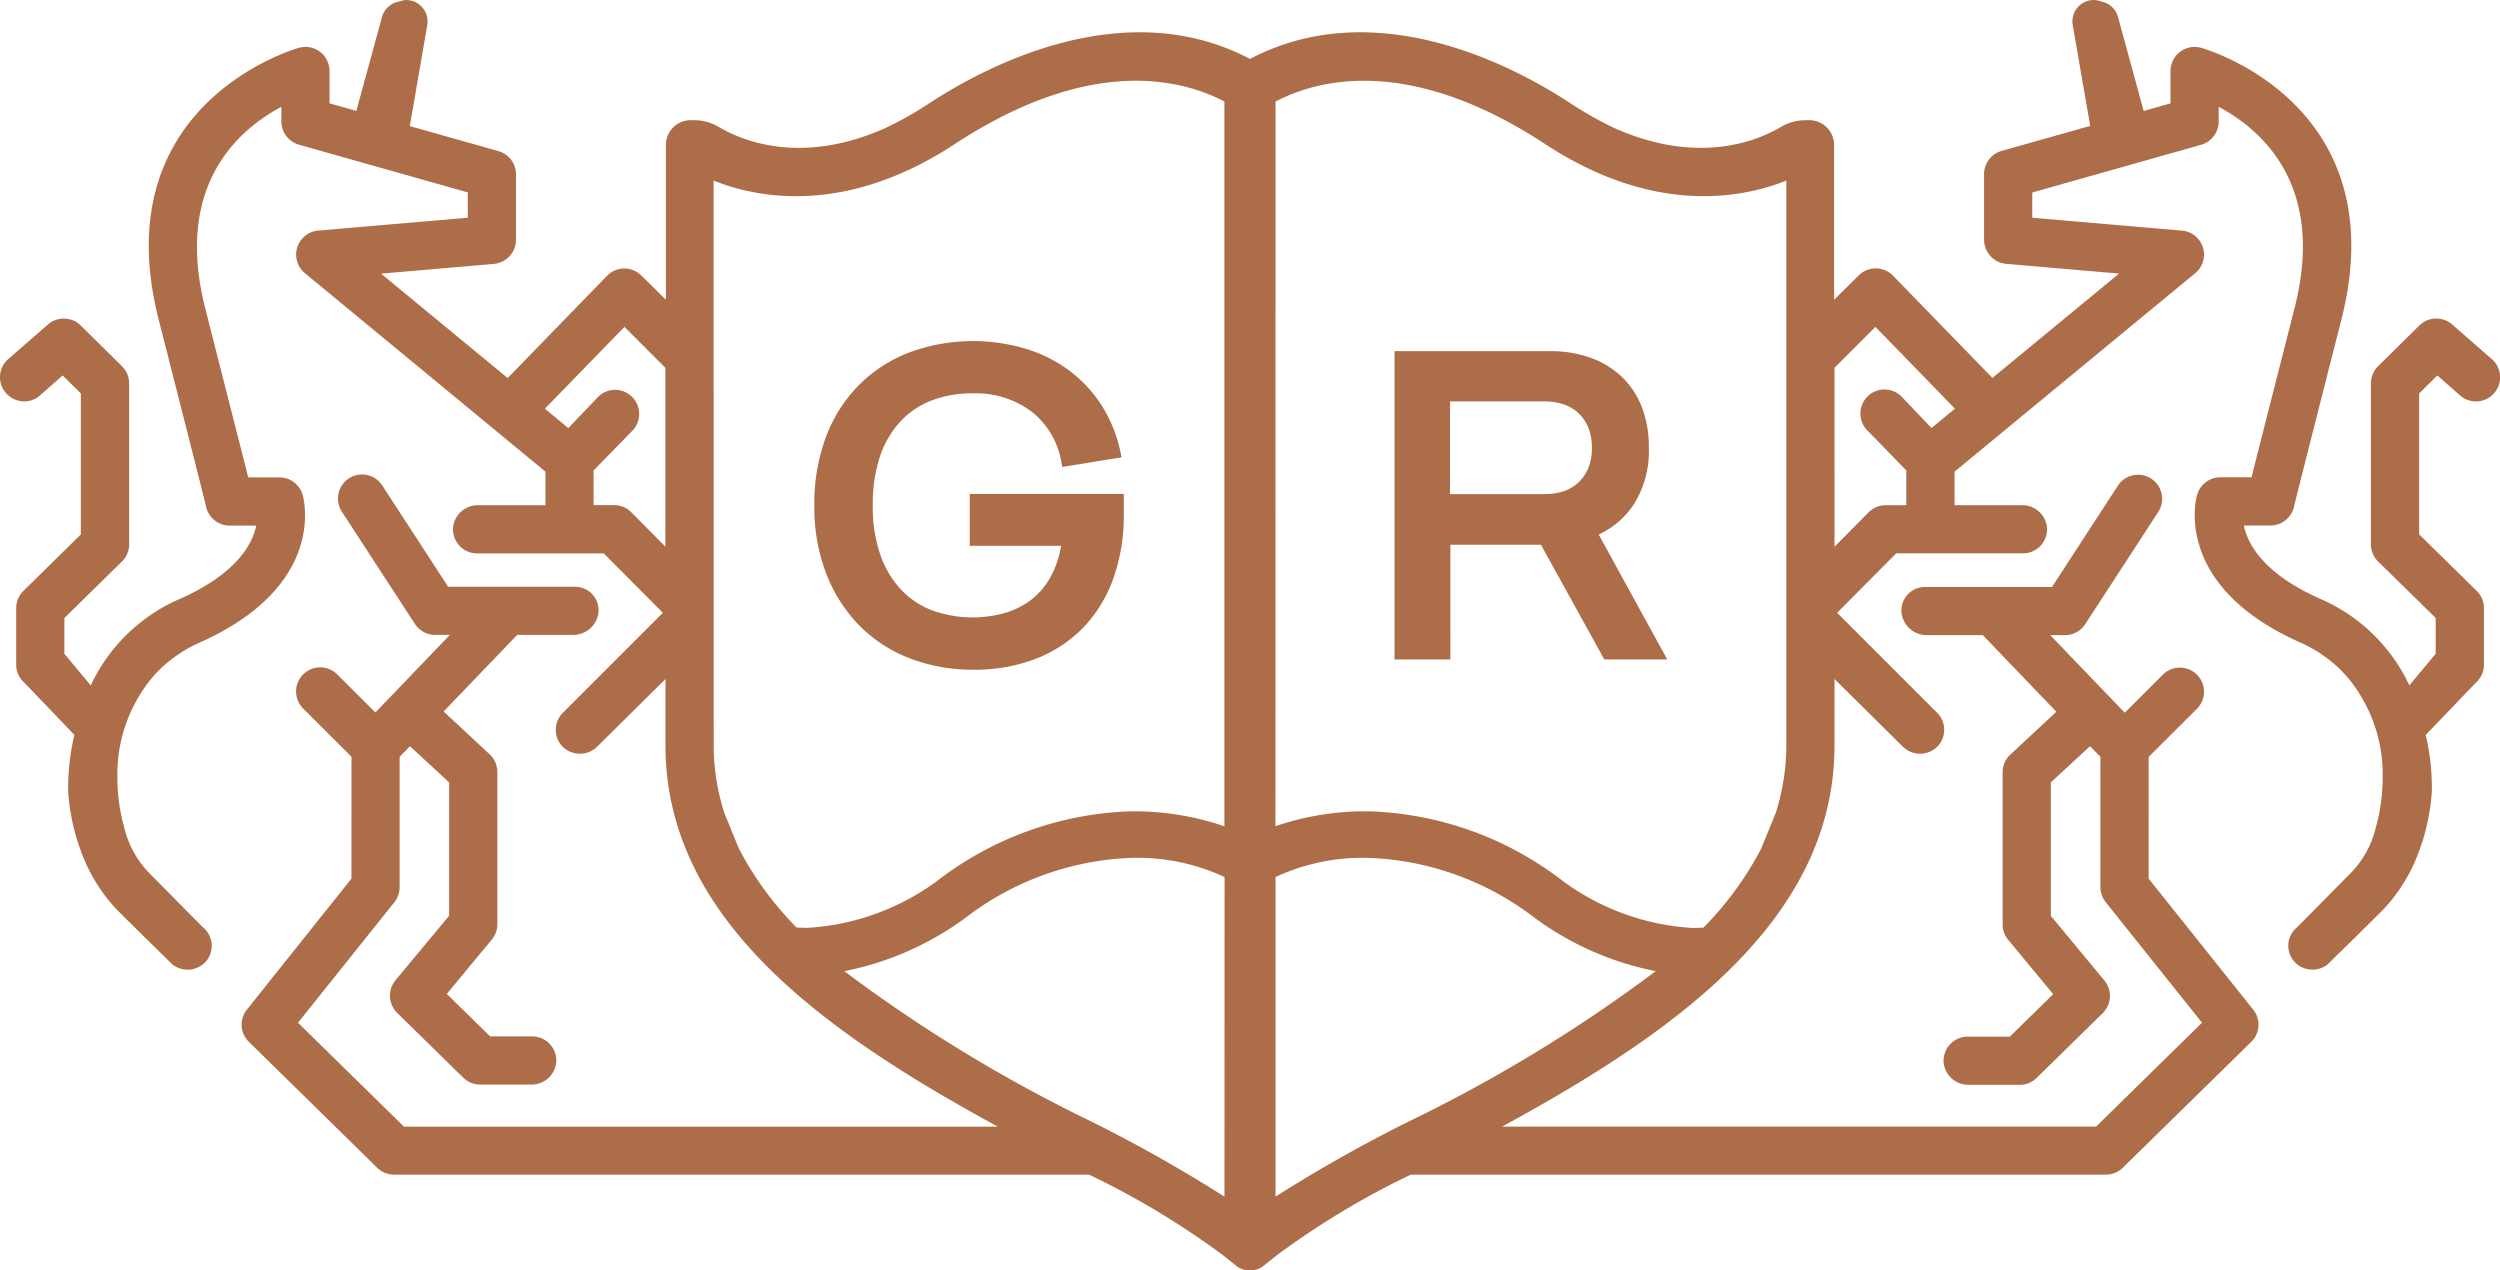
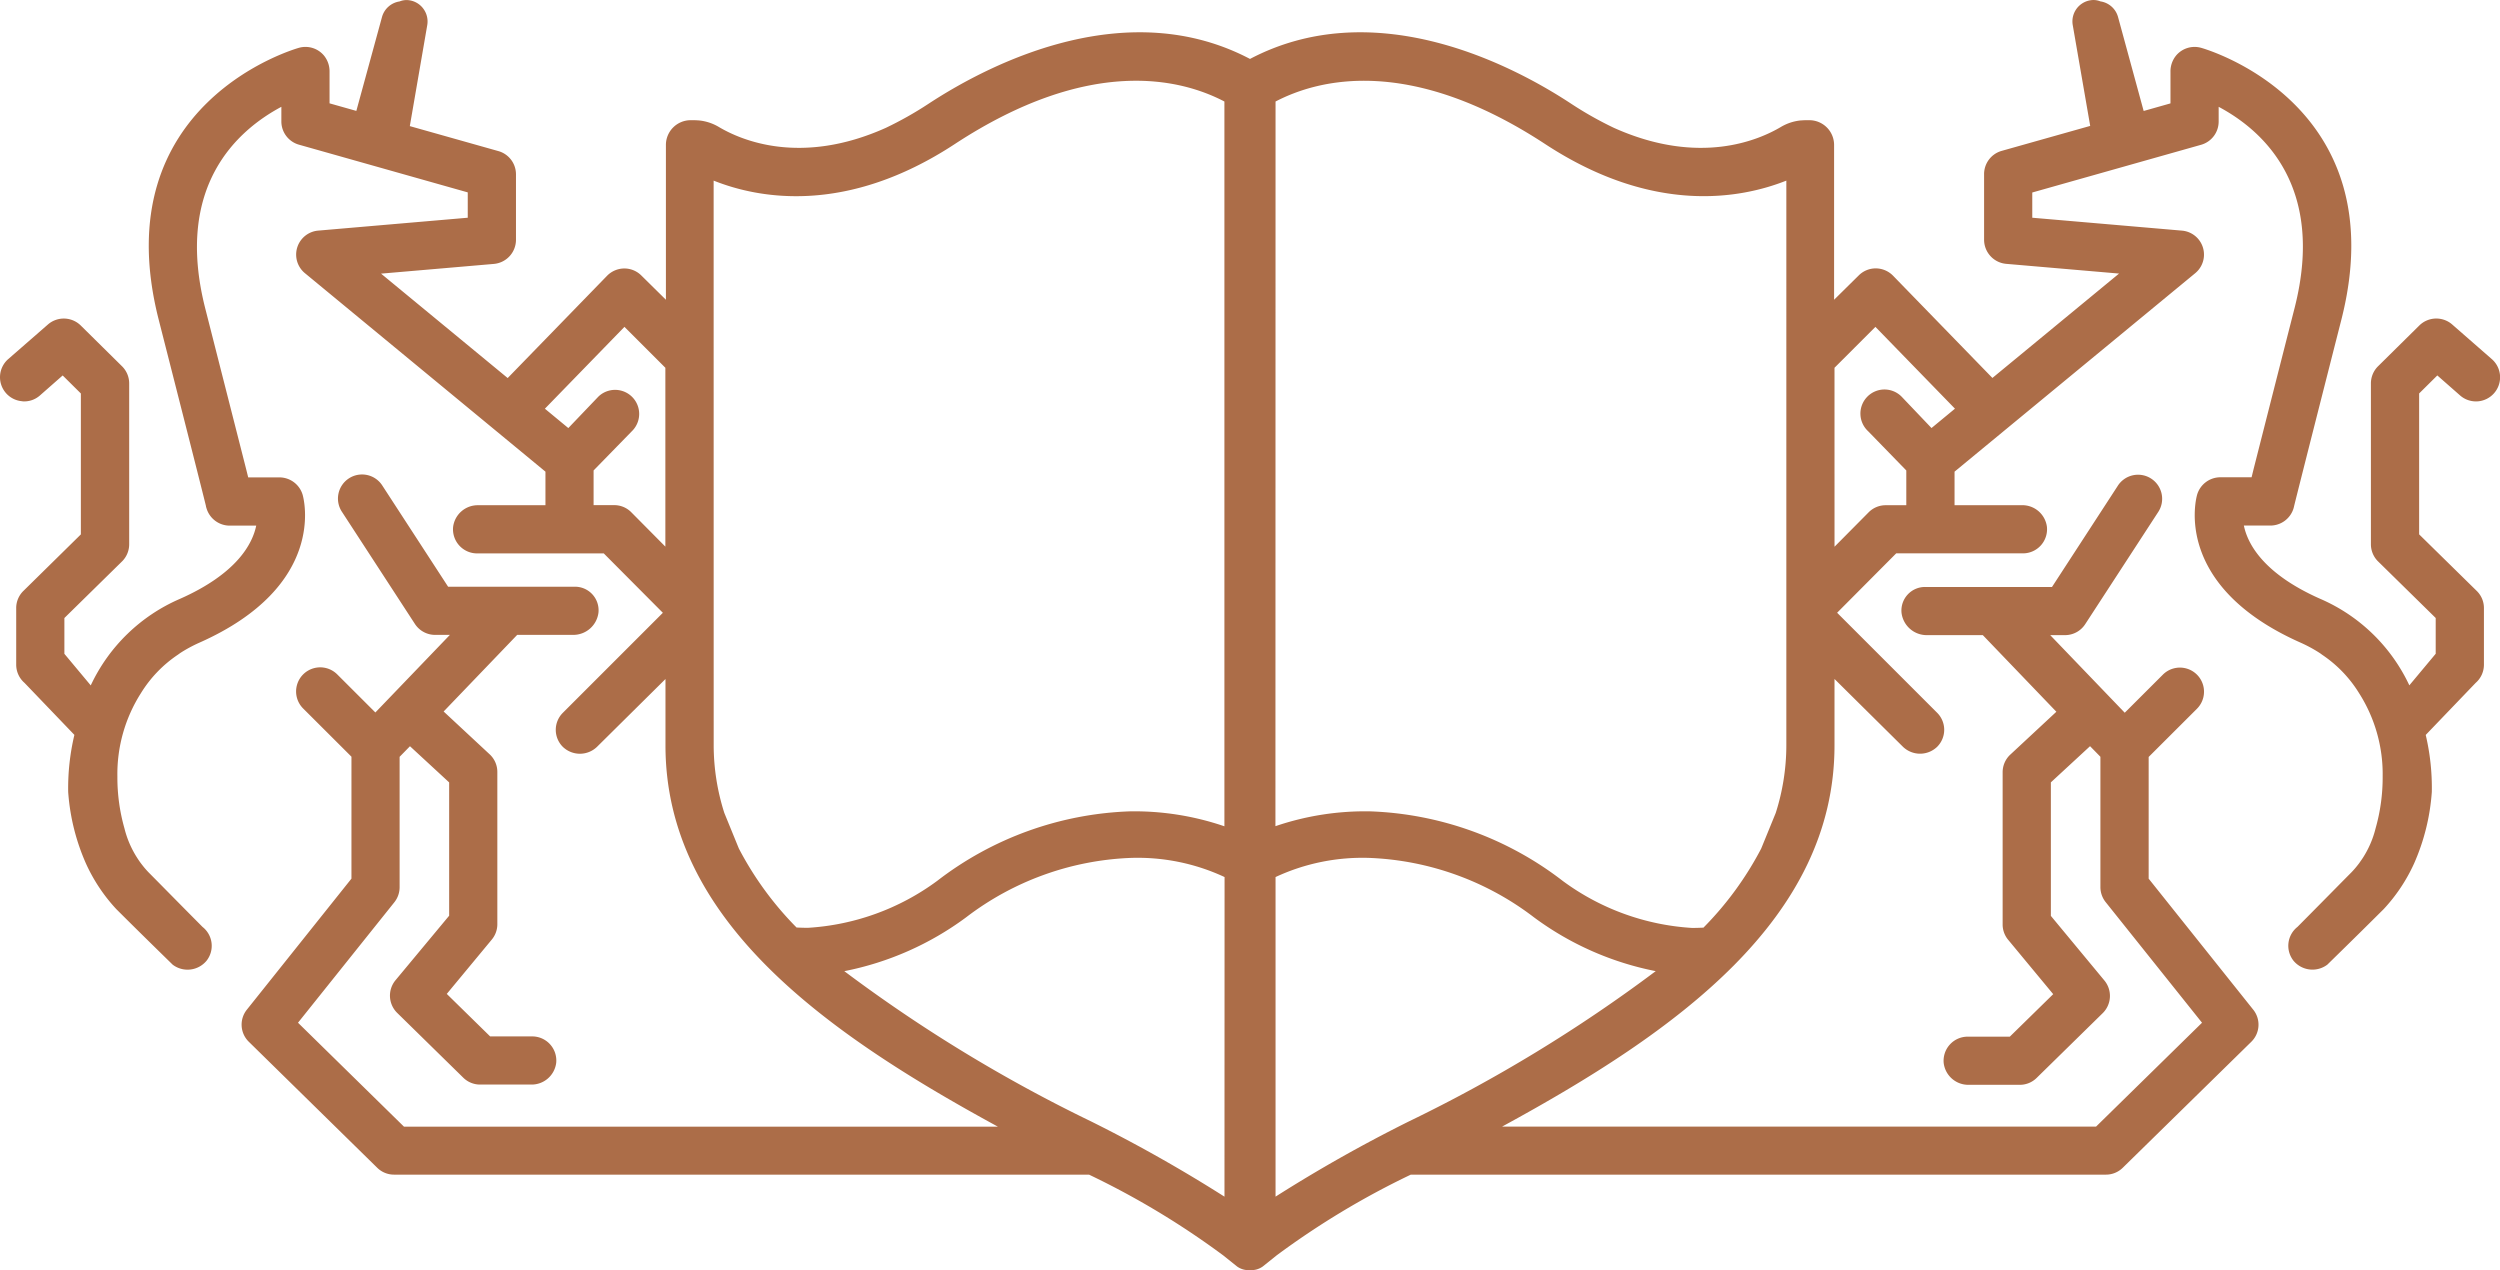
<svg xmlns="http://www.w3.org/2000/svg" id="Group_63" data-name="Group 63" width="110" height="55.888" viewBox="0 0 110 55.888">
  <defs>
    <clipPath id="clip-path">
      <rect id="Rectangle_29" data-name="Rectangle 29" width="110" height="55.888" fill="#ac6d48" />
    </clipPath>
  </defs>
  <g id="Group_62" data-name="Group 62" clip-path="url(#clip-path)">
-     <path id="Path_84" data-name="Path 84" d="M116.751,60.6a6.309,6.309,0,0,0,2.222,1.426,7.749,7.749,0,0,0,2.78.489,7.449,7.449,0,0,0,2.728-.48,5.848,5.848,0,0,0,2.092-1.373,6.058,6.058,0,0,0,1.325-2.165,8.292,8.292,0,0,0,.461-2.825v-.893h-6.781v2.283H125.6a4.338,4.338,0,0,1-.435,1.318,3.323,3.323,0,0,1-.846,1.03,3.507,3.507,0,0,1-1.172.6,5.241,5.241,0,0,1-3.22-.106,3.712,3.712,0,0,1-1.377-.92,4.328,4.328,0,0,1-.907-1.537,6.458,6.458,0,0,1-.33-2.163,6.638,6.638,0,0,1,.321-2.165,4.211,4.211,0,0,1,.9-1.533,3.707,3.707,0,0,1,1.376-.922,5.021,5.021,0,0,1,1.8-.31,4.1,4.1,0,0,1,2.608.817,3.587,3.587,0,0,1,1.3,2.253l.031.17,2.613-.424-.039-.181a6.228,6.228,0,0,0-.831-2.089,5.839,5.839,0,0,0-1.44-1.552,6.24,6.24,0,0,0-1.937-.964,8.12,8.12,0,0,0-5.064.159,6.353,6.353,0,0,0-2.218,1.417,6.5,6.5,0,0,0-1.465,2.274,8.366,8.366,0,0,0-.526,3.05,8.143,8.143,0,0,0,.537,3.04,6.729,6.729,0,0,0,1.47,2.273" transform="translate(-78.911 -33.047)" fill="#ac6d48" />
-     <path id="Path_85" data-name="Path 85" d="M198.949,58h3.984l2.739,4.959.05.091h2.77l-3.018-5.5a3.709,3.709,0,0,0,1.559-1.347,4.391,4.391,0,0,0,.648-2.464,4.872,4.872,0,0,0-.322-1.832,3.68,3.68,0,0,0-.91-1.335,3.933,3.933,0,0,0-1.377-.814,5.189,5.189,0,0,0-1.719-.275h-6.862V63.048h2.456Zm-.018-6.305h4.16a2.669,2.669,0,0,1,.828.124,1.766,1.766,0,0,1,.651.378,1.834,1.834,0,0,1,.442.635,2.33,2.33,0,0,1,.162.912,2.258,2.258,0,0,1-.162.9,1.854,1.854,0,0,1-.442.629,1.8,1.8,0,0,1-.651.377,2.673,2.673,0,0,1-.828.123h-4.16Z" transform="translate(-135.132 -34.032)" fill="#ac6d48" />
    <path id="Path_86" data-name="Path 86" d="M.985,17.659a1.041,1.041,0,0,0,.773-.26l1-.879.8.793v6.2L1.013,26.017a1.053,1.053,0,0,0-.3.742v2.488a1.06,1.06,0,0,0,.366.8l2.194,2.288A10.181,10.181,0,0,0,3,34.846,9.4,9.4,0,0,0,3.784,38,7.48,7.48,0,0,0,5.116,40c.652.65,1.248,1.24,2.483,2.447a1.085,1.085,0,0,0,1.488-.173,1.058,1.058,0,0,0-.174-1.488c-1.1-1.106-1.749-1.771-2.359-2.385l-.012-.012a3.813,3.813,0,0,1-.284-.329c-.02-.026-.041-.052-.06-.078-.052-.069-.1-.141-.148-.214l-.012-.019a4.3,4.3,0,0,1-.562-1.3,8.2,8.2,0,0,1-.311-2.281A6.627,6.627,0,0,1,6.2,30.5a5.523,5.523,0,0,1,1.623-1.69c.035-.024.071-.05.1-.072h0a6.179,6.179,0,0,1,.845-.458c5.646-2.506,4.594-6.351,4.547-6.514a1.069,1.069,0,0,0-1.016-.761l-1.378,0-.089-.357c-.272-1.074-.8-3.14-1.807-7.1C7.676,8.2,10.429,5.742,12.38,4.7v.646a1.062,1.062,0,0,0,.771,1.019l7.43,2.1V9.58L14,10.147a1.059,1.059,0,0,0-.583,1.873L24,20.753V22.23H21.037a1.091,1.091,0,0,0-1.1.955,1.061,1.061,0,0,0,1.055,1.165h5.574l2.6,2.613-4.4,4.4a1.057,1.057,0,0,0,0,1.5,1.083,1.083,0,0,0,1.5,0l3.015-2.986v2.92c0,7.646,6.95,12.6,14.626,16.776H17.775L13.112,45l4.239-5.3a1.065,1.065,0,0,0,.232-.662V33.3l.456-.466,1.724,1.592v5.865L17.4,43.133a1.064,1.064,0,0,0,.074,1.432l2.913,2.856a1.052,1.052,0,0,0,.741.3h2.245a1.092,1.092,0,0,0,1.1-.954,1.061,1.061,0,0,0-1.055-1.165H21.566l-1.908-1.87,1.98-2.39a1.054,1.054,0,0,0,.245-.676v-6.7a1.058,1.058,0,0,0-.321-.76l-2.042-1.9,3.236-3.371h2.477a1.117,1.117,0,0,0,1.1-.983,1.037,1.037,0,0,0-1.055-1.136H19.717l-2.884-4.435a1.06,1.06,0,1,0-1.777,1.155l3.2,4.917a1.061,1.061,0,0,0,.889.482h.65l-3.279,3.414-1.677-1.675a1.06,1.06,0,0,0-1.5,1.5l2.125,2.121V38.66l-4.6,5.763a1.054,1.054,0,0,0,.086,1.417L16.6,51.384a1.052,1.052,0,0,0,.742.3H47.917a35.869,35.869,0,0,1,5.915,3.561l.6.481a.863.863,0,0,0,.542.16h.045a.862.862,0,0,0,.542-.16l.6-.481a35.869,35.869,0,0,1,5.915-3.561H92.658a1.052,1.052,0,0,0,.741-.3l5.656-5.543a1.054,1.054,0,0,0,.086-1.417l-4.6-5.763V33.306l2.125-2.121a1.06,1.06,0,0,0-1.5-1.5l-1.677,1.675-3.279-3.414h.65a1.06,1.06,0,0,0,.889-.482l3.2-4.917a1.06,1.06,0,1,0-1.777-1.155l-2.884,4.435H84.722a1.037,1.037,0,0,0-1.055,1.136,1.117,1.117,0,0,0,1.1.983h2.477l3.236,3.371-2.042,1.9a1.058,1.058,0,0,0-.322.76v6.7a1.053,1.053,0,0,0,.245.676l1.98,2.39-1.909,1.87H86.578a1.06,1.06,0,0,0-1.055,1.165,1.091,1.091,0,0,0,1.1.954h2.245a1.052,1.052,0,0,0,.741-.3l2.913-2.856a1.064,1.064,0,0,0,.073-1.432l-2.357-2.845V34.424l1.724-1.592.456.466v5.734a1.063,1.063,0,0,0,.232.662L96.889,45l-4.663,4.571H66.091c7.676-4.176,14.627-9.129,14.627-16.776v-2.92l3.015,2.986a1.083,1.083,0,0,0,1.5,0,1.057,1.057,0,0,0,0-1.5l-4.4-4.4,2.6-2.613H89.01a1.061,1.061,0,0,0,1.055-1.165,1.091,1.091,0,0,0-1.1-.955H86V20.753l10.59-8.733A1.059,1.059,0,0,0,96,10.147L89.42,9.58V8.47l7.43-2.1a1.062,1.062,0,0,0,.771-1.019V4.7c1.951,1.039,4.7,3.5,3.344,8.84-1.011,3.964-1.535,6.03-1.807,7.1L99.07,21l-1.378,0a1.069,1.069,0,0,0-1.017.761c-.047.163-1.1,4.008,4.547,6.514a6.183,6.183,0,0,1,.846.458h0c.034.022.07.048.1.072A5.523,5.523,0,0,1,103.8,30.5a6.627,6.627,0,0,1,1.037,3.666,8.183,8.183,0,0,1-.311,2.281,4.293,4.293,0,0,1-.561,1.3l-.013.019c-.047.073-.1.145-.148.214l-.06.078a3.871,3.871,0,0,1-.285.329l-.012.012c-.609.614-1.26,1.279-2.359,2.385a1.059,1.059,0,0,0-.174,1.488,1.085,1.085,0,0,0,1.488.173c1.235-1.207,1.832-1.8,2.483-2.447A7.48,7.48,0,0,0,106.217,38,9.4,9.4,0,0,0,107,34.846a10.181,10.181,0,0,0-.268-2.509l2.195-2.288a1.061,1.061,0,0,0,.366-.8V26.759a1.053,1.053,0,0,0-.3-.742l-2.551-2.505v-6.2l.8-.793,1,.879a1.06,1.06,0,0,0,1.5-.1,1.06,1.06,0,0,0-.1-1.495l-1.747-1.527a1.064,1.064,0,0,0-1.443.044l-1.817,1.795a1.06,1.06,0,0,0-.315.754v7.074a1.06,1.06,0,0,0,.3.744l2.551,2.505v1.573l-1.16,1.39a7.7,7.7,0,0,0-3.931-3.811c-2.512-1.115-3.188-2.428-3.35-3.221h1.1a1.068,1.068,0,0,0,1.09-.769c.008-.032.017-.062.022-.092.042-.171.321-1.3,2.078-8.195C105.456,4.5,96.92,2.121,96.834,2.1a1.061,1.061,0,0,0-1.093.353,1.1,1.1,0,0,0-.24.706v1.39l-1.18.334L93.192.742a.948.948,0,0,0-.774-.681.8.8,0,0,0-.45-.047A.941.941,0,0,0,91.2,1.1l.769,4.44-3.9,1.1A1.062,1.062,0,0,0,87.3,7.668v2.885a1.066,1.066,0,0,0,.969,1.056l4.969.428L87.666,16.63l-4.373-4.5a1.07,1.07,0,0,0-.752-.321,1.057,1.057,0,0,0-.757.31L80.7,13.189V6.373a1.089,1.089,0,0,0-1.088-1.084h-.139q-.1,0-.2.008h-.018a2.109,2.109,0,0,0-.9.292c-.947.56-3.571,1.729-7.344.036a15.76,15.76,0,0,1-1.874-1.057C66.188,2.625,60.309-.2,55,2.593,49.693-.2,43.813,2.625,40.852,4.568a15.81,15.81,0,0,1-1.874,1.057c-3.773,1.693-6.4.524-7.345-.036a2.109,2.109,0,0,0-.9-.292h-.017q-.1-.008-.2-.008h-.139A1.089,1.089,0,0,0,29.3,6.373v6.816l-1.08-1.066a1.057,1.057,0,0,0-.757-.31,1.07,1.07,0,0,0-.752.321l-4.373,4.5-5.572-4.594,4.968-.428a1.066,1.066,0,0,0,.969-1.056V7.668a1.062,1.062,0,0,0-.771-1.019l-3.9-1.1L18.8,1.1A.94.94,0,0,0,18.639.4a.93.93,0,0,0-.606-.384.8.8,0,0,0-.45.047.949.949,0,0,0-.774.681L15.679,4.88,14.5,4.547V3.157a1.1,1.1,0,0,0-.24-.706A1.061,1.061,0,0,0,13.167,2.1c-.086.023-8.622,2.406-6.183,11.97,1.757,6.893,2.037,8.024,2.078,8.195,0,.03.013.06.022.092a1.067,1.067,0,0,0,1.09.769h1.1c-.162.792-.838,2.106-3.35,3.221a7.7,7.7,0,0,0-3.931,3.811l-1.16-1.39V27.193l2.551-2.505a1.061,1.061,0,0,0,.3-.744V16.87a1.059,1.059,0,0,0-.315-.754L3.552,14.321a1.064,1.064,0,0,0-1.443-.044L.362,15.8a1.06,1.06,0,0,0,.623,1.855m79.733-1.473,1.8-1.8,3.5,3.6-1.032.852L83.67,17.452A1.059,1.059,0,1,0,82.2,18.976L83.877,20.7V22.23H82.97a1.052,1.052,0,0,0-.751.313l-1.5,1.513ZM56.124,4.467c1.913-1,5.927-2.02,11.864,1.872,4.754,3.118,8.6,2.405,10.611,1.608V32.792a9.816,9.816,0,0,1-.467,2.979l-.64,1.567a14.434,14.434,0,0,1-2.54,3.478c-.161.007-.324.013-.5.013a10.662,10.662,0,0,1-5.688-2.066A14.706,14.706,0,0,0,60.3,35.7a12.228,12.228,0,0,0-4.181.652Zm0,34.123a9.048,9.048,0,0,1,4.181-.84,12.725,12.725,0,0,1,7.185,2.609,13.3,13.3,0,0,0,5.362,2.371,65.941,65.941,0,0,1-10.864,6.614,64.345,64.345,0,0,0-5.864,3.308ZM53.877,52.653a64.379,64.379,0,0,0-5.864-3.308,65.944,65.944,0,0,1-10.864-6.614,13.308,13.308,0,0,0,5.363-2.371A12.724,12.724,0,0,1,49.7,37.75a9.048,9.048,0,0,1,4.181.84ZM31.4,7.947c2.006.8,5.856,1.511,10.61-1.608,5.937-3.892,9.951-2.874,11.864-1.872V36.357A12.227,12.227,0,0,0,49.7,35.7a14.706,14.706,0,0,0-8.463,3.058,10.661,10.661,0,0,1-5.688,2.066c-.171,0-.334-.006-.5-.013a14.432,14.432,0,0,1-2.54-3.478l-.64-1.567a9.816,9.816,0,0,1-.467-2.979Zm-3.924,6.435,1.8,1.8v7.87l-1.5-1.513a1.052,1.052,0,0,0-.751-.313h-.907V20.7L27.8,18.976a1.059,1.059,0,1,0-1.471-1.525l-1.323,1.384-1.031-.852Z" transform="translate(0 0)" fill="#ac6d48" />
  </g>
</svg>